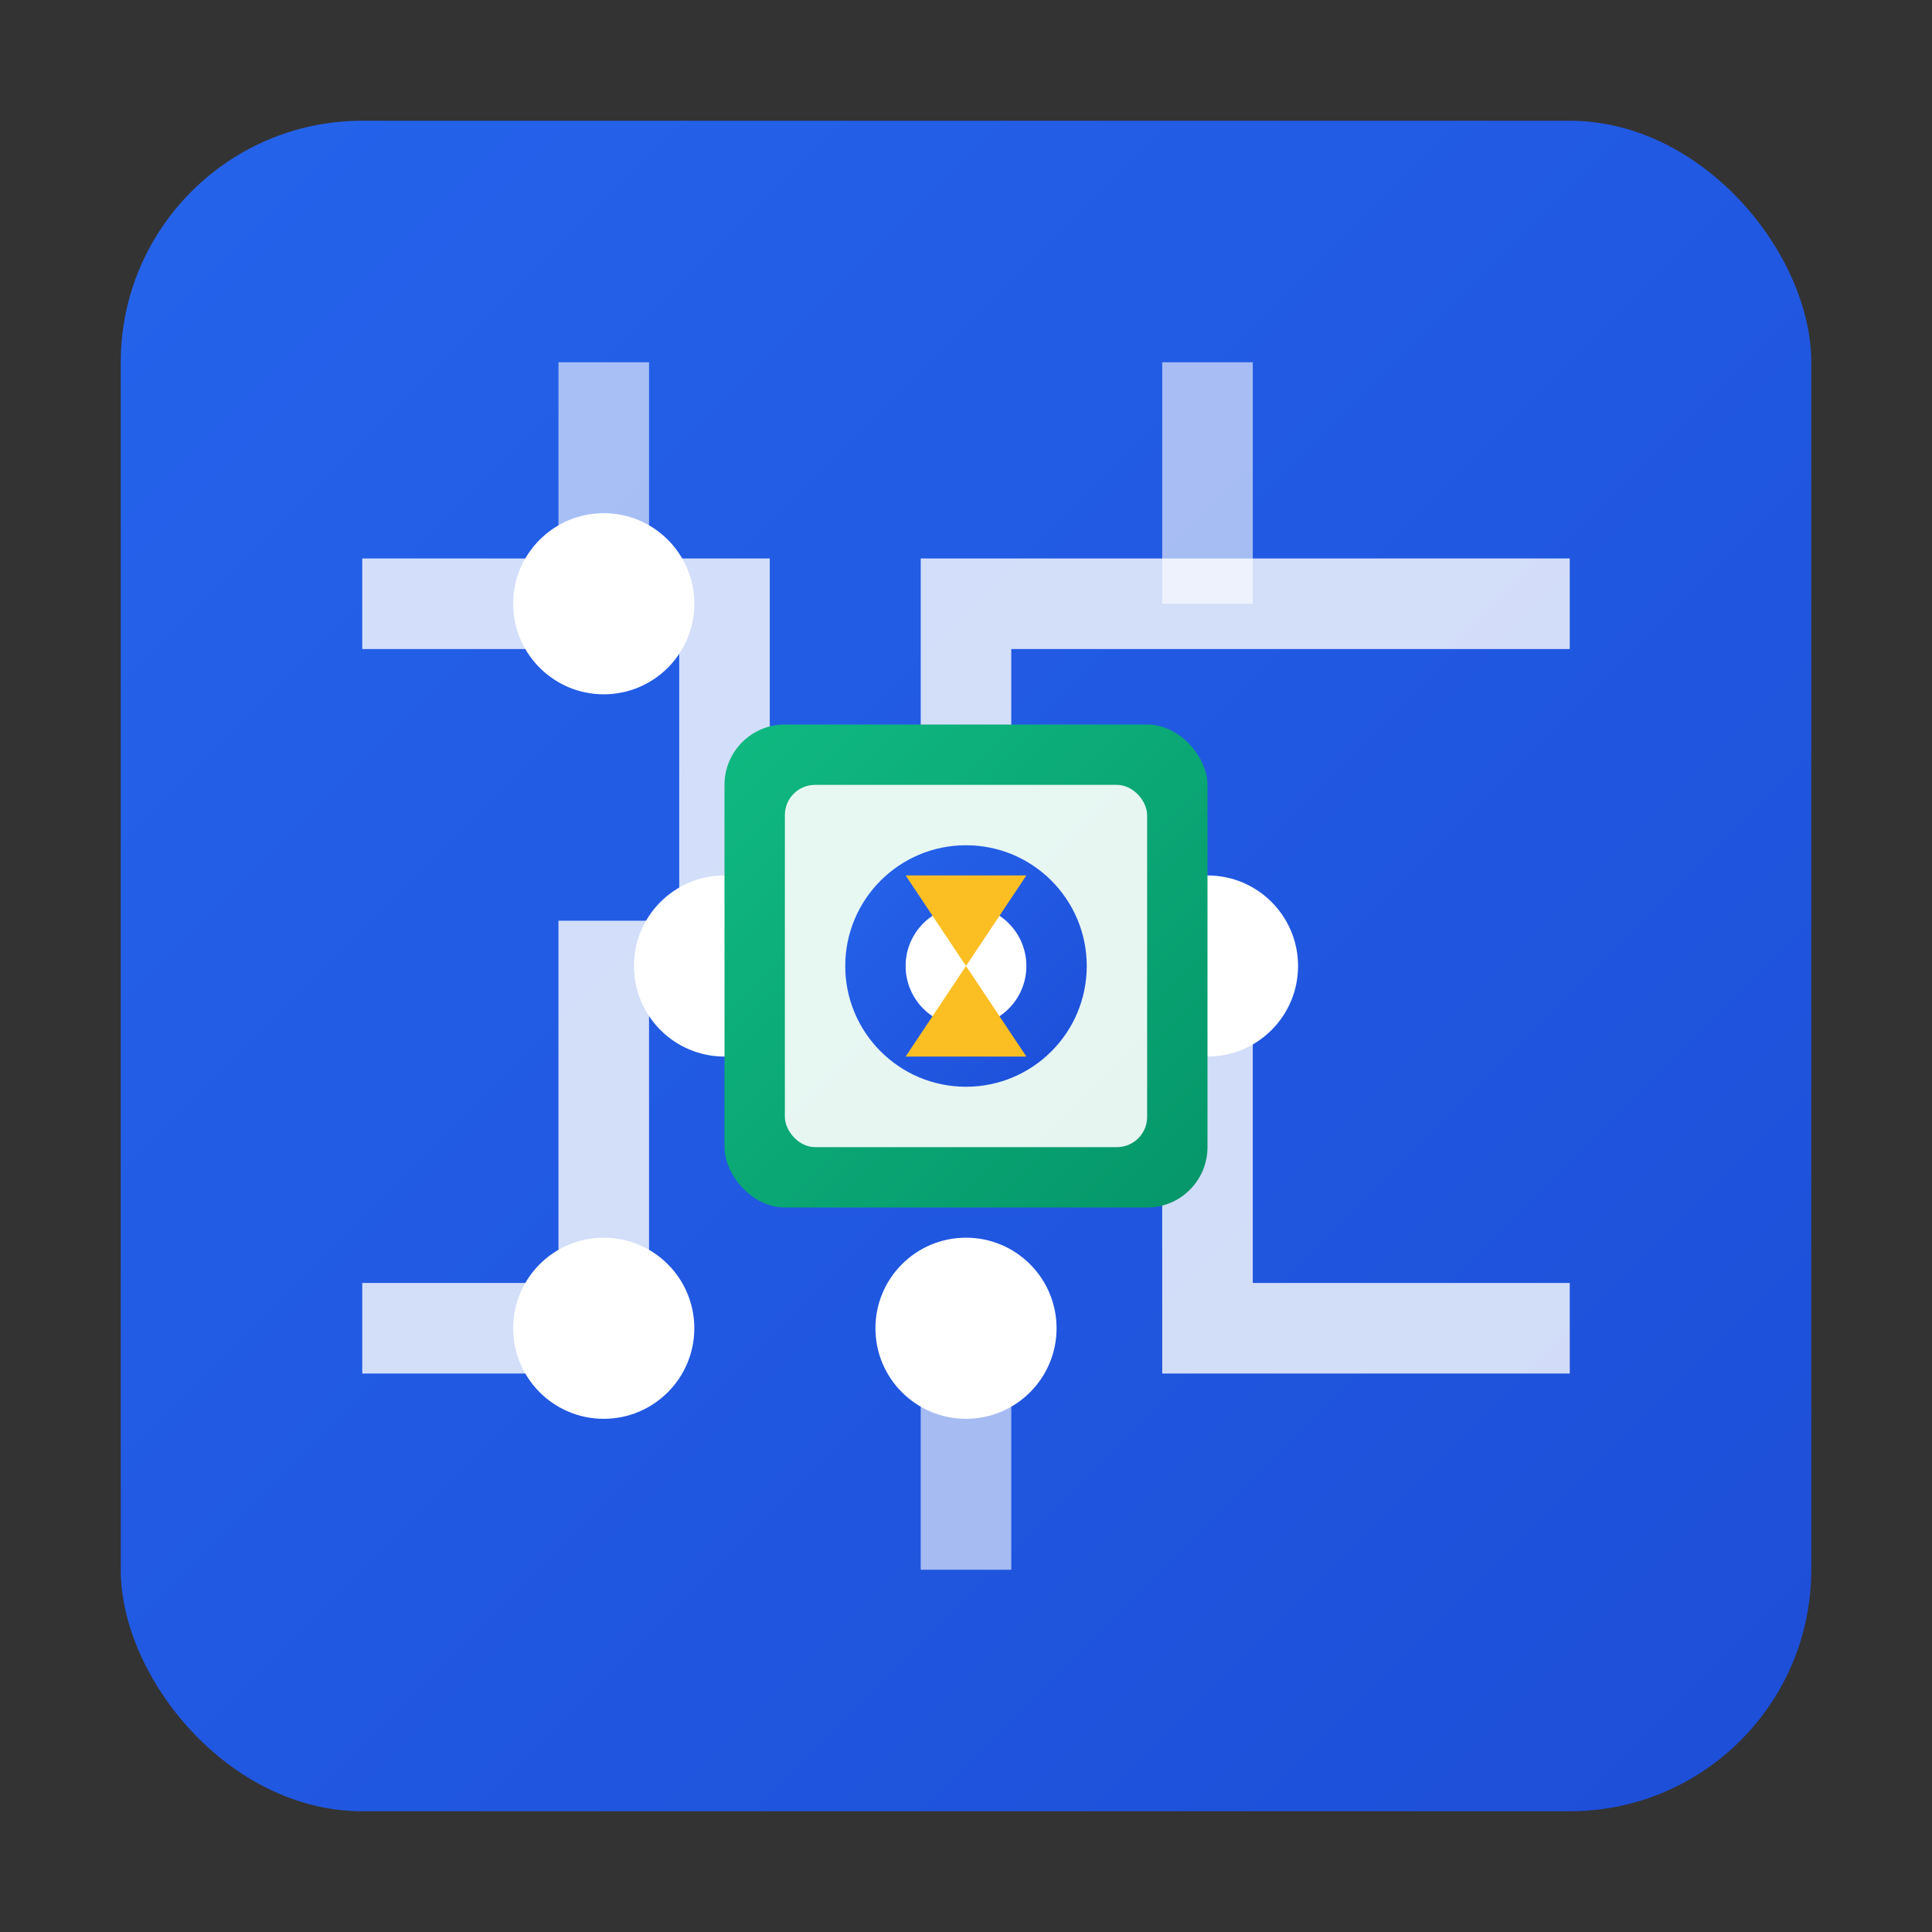
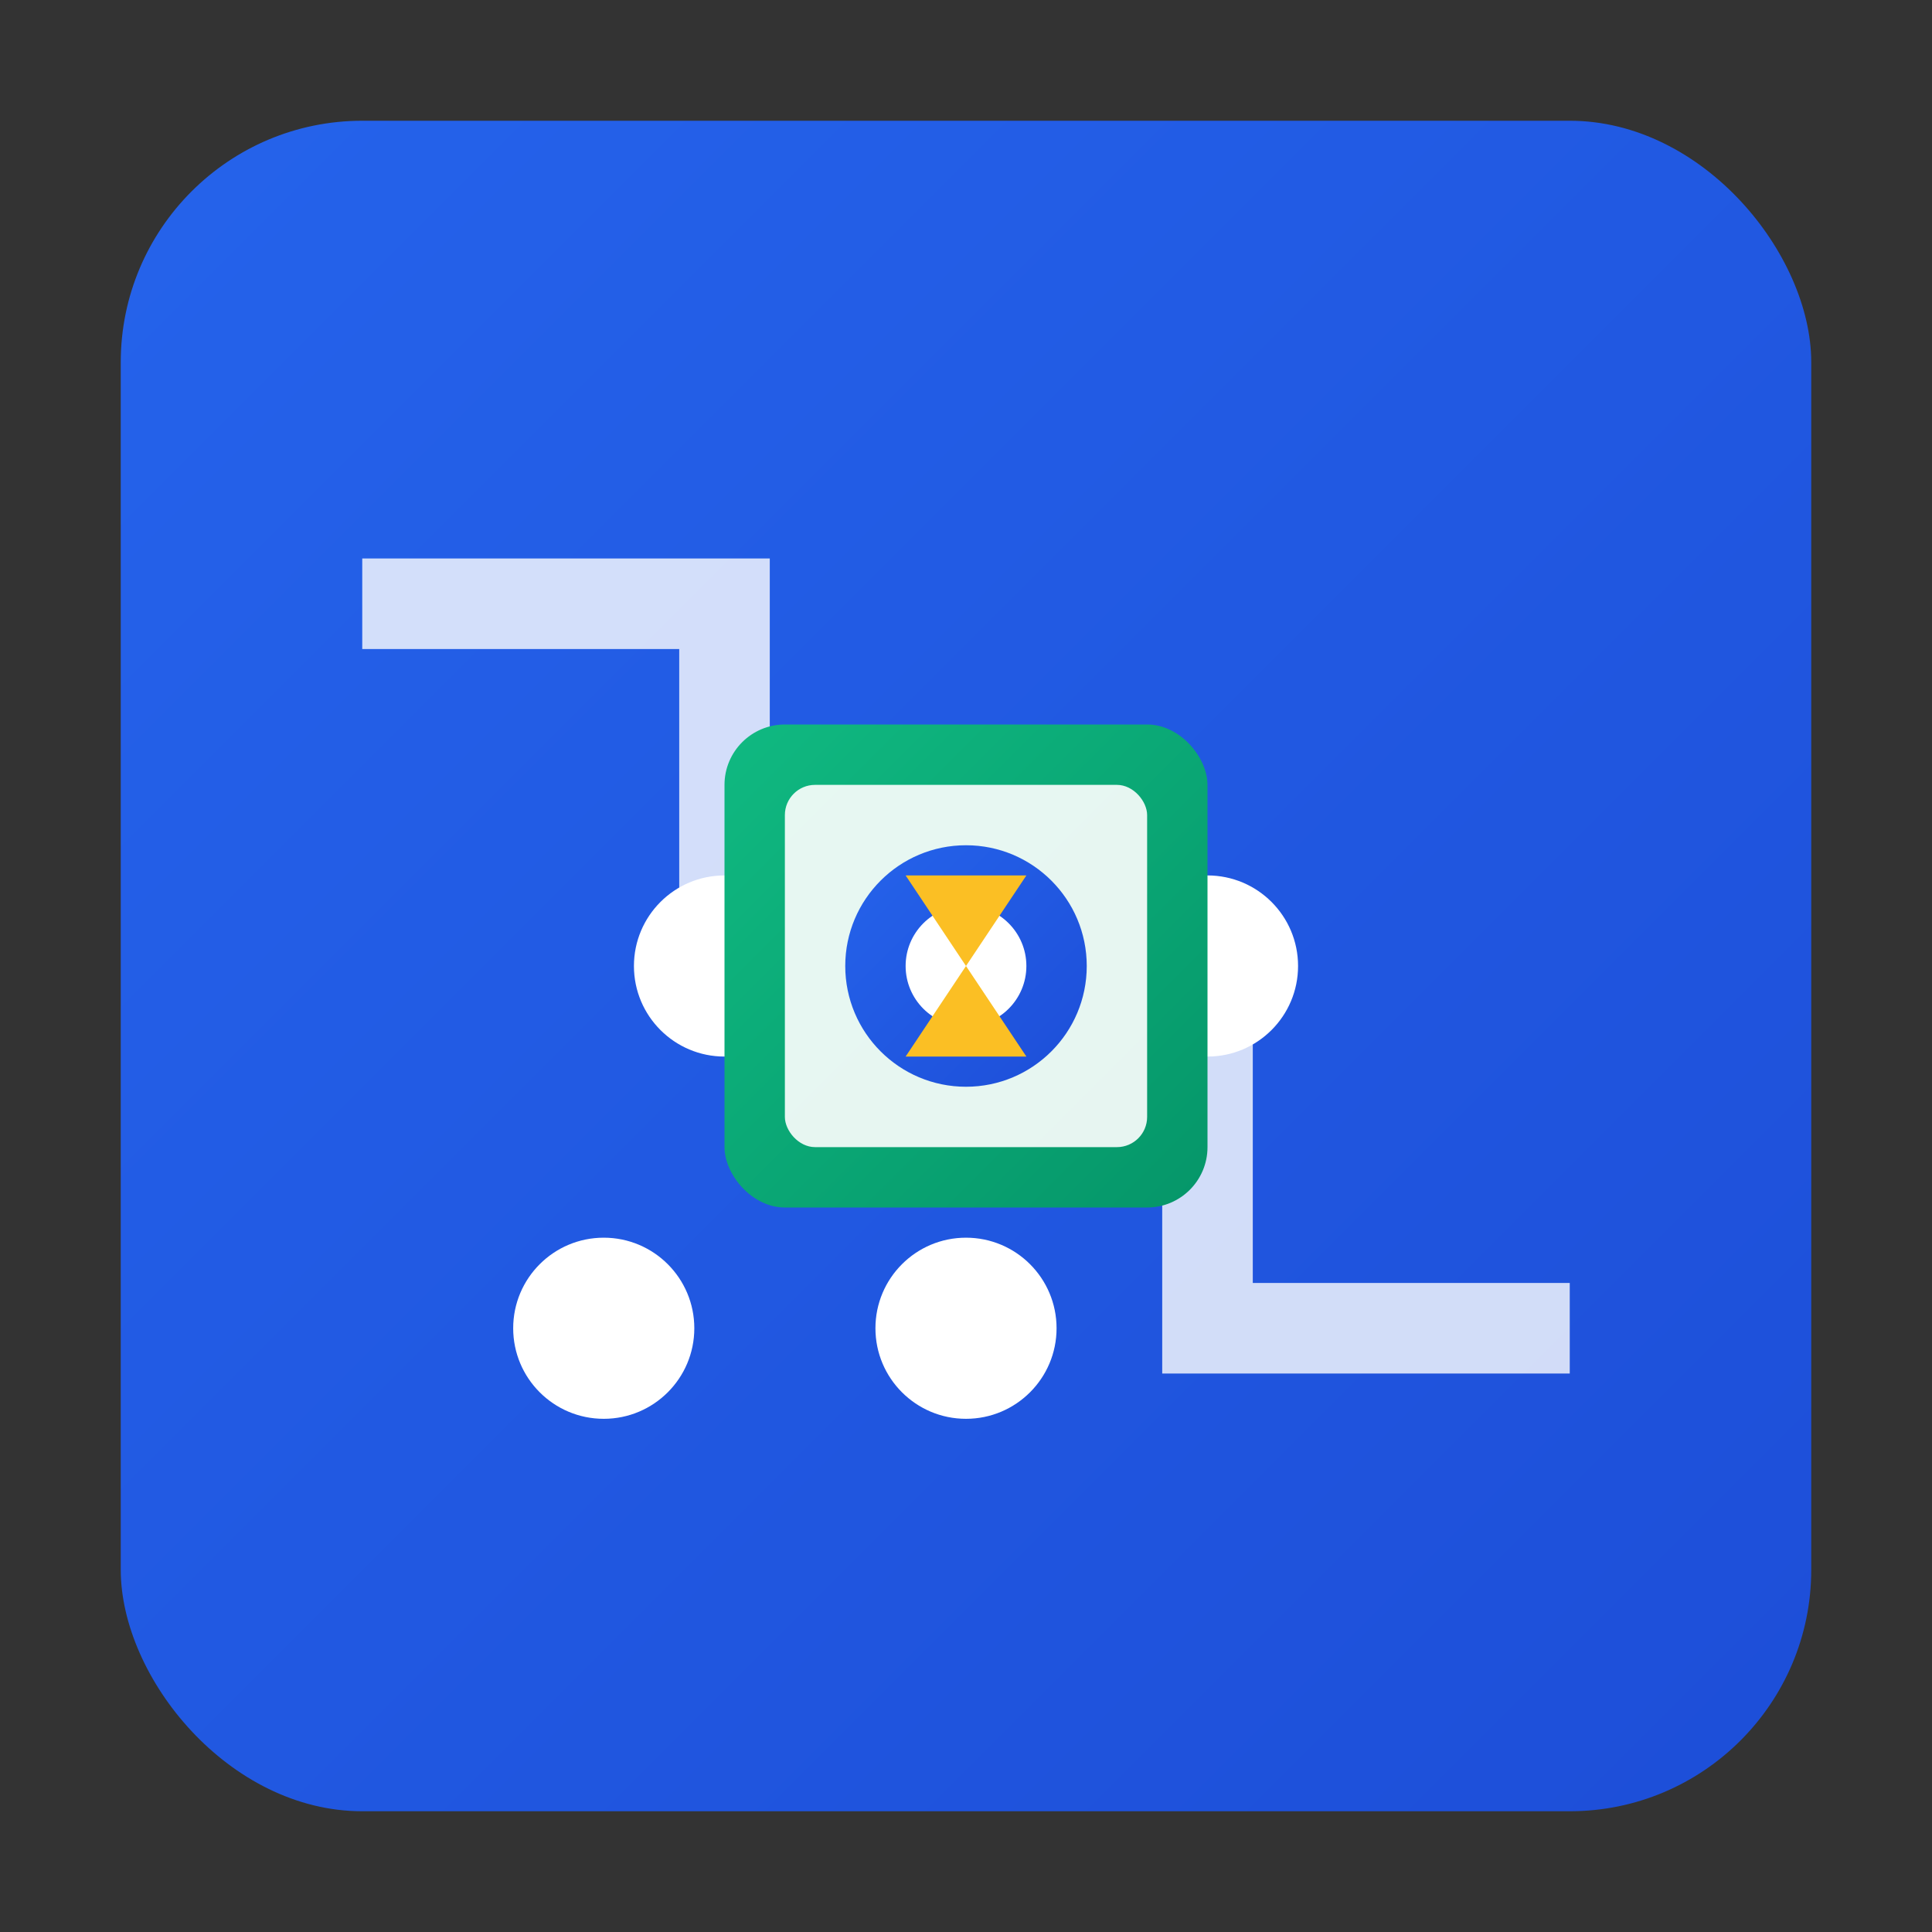
<svg xmlns="http://www.w3.org/2000/svg" width="32" height="32" viewBox="0 0 32 32">
  <rect x="0" y="0" width="32" height="32" fill="#333333" stroke="none" />
  <defs>
    <linearGradient id="faviconGradient" x1="0%" y1="0%" x2="100%" y2="100%">
      <stop offset="0%" style="stop-color:#2563eb;stop-opacity:1" />
      <stop offset="100%" style="stop-color:#1d4ed8;stop-opacity:1" />
    </linearGradient>
    <linearGradient id="faviconAccent" x1="0%" y1="0%" x2="100%" y2="100%">
      <stop offset="0%" style="stop-color:#10b981;stop-opacity:1" />
      <stop offset="100%" style="stop-color:#059669;stop-opacity:1" />
    </linearGradient>
  </defs>
  <rect x="2" y="2" width="28" height="28" rx="4" fill="url(#faviconGradient)" />
  <path d="M6 10 L12 10 L12 16 L20 16 L20 22 L26 22" stroke="#ffffff" stroke-width="1.5" fill="none" opacity="0.8" />
-   <path d="M6 22 L10 22 L10 16 L16 16 L16 10 L26 10" stroke="#ffffff" stroke-width="1.5" fill="none" opacity="0.8" />
-   <path d="M10 6 L10 10 M16 22 L16 26 M20 6 L20 10" stroke="#ffffff" stroke-width="1.5" fill="none" opacity="0.6" />
-   <circle cx="10" cy="10" r="1.5" fill="#ffffff" />
  <circle cx="12" cy="16" r="1.5" fill="#ffffff" />
  <circle cx="20" cy="16" r="1.5" fill="#ffffff" />
  <circle cx="16" cy="22" r="1.5" fill="#ffffff" />
  <circle cx="10" cy="22" r="1.5" fill="#ffffff" />
  <rect x="12" y="12" width="8" height="8" rx="1" fill="url(#faviconAccent)" />
  <rect x="13" y="13" width="6" height="6" rx="0.5" fill="#ffffff" opacity="0.9" />
  <circle cx="16" cy="16" r="2" fill="url(#faviconGradient)" />
  <circle cx="16" cy="16" r="1" fill="#ffffff" />
  <path d="M15 14.5 L17 14.5 L16 16 L17 17.5 L15 17.5 L16 16 Z" fill="#fbbf24" />
</svg>